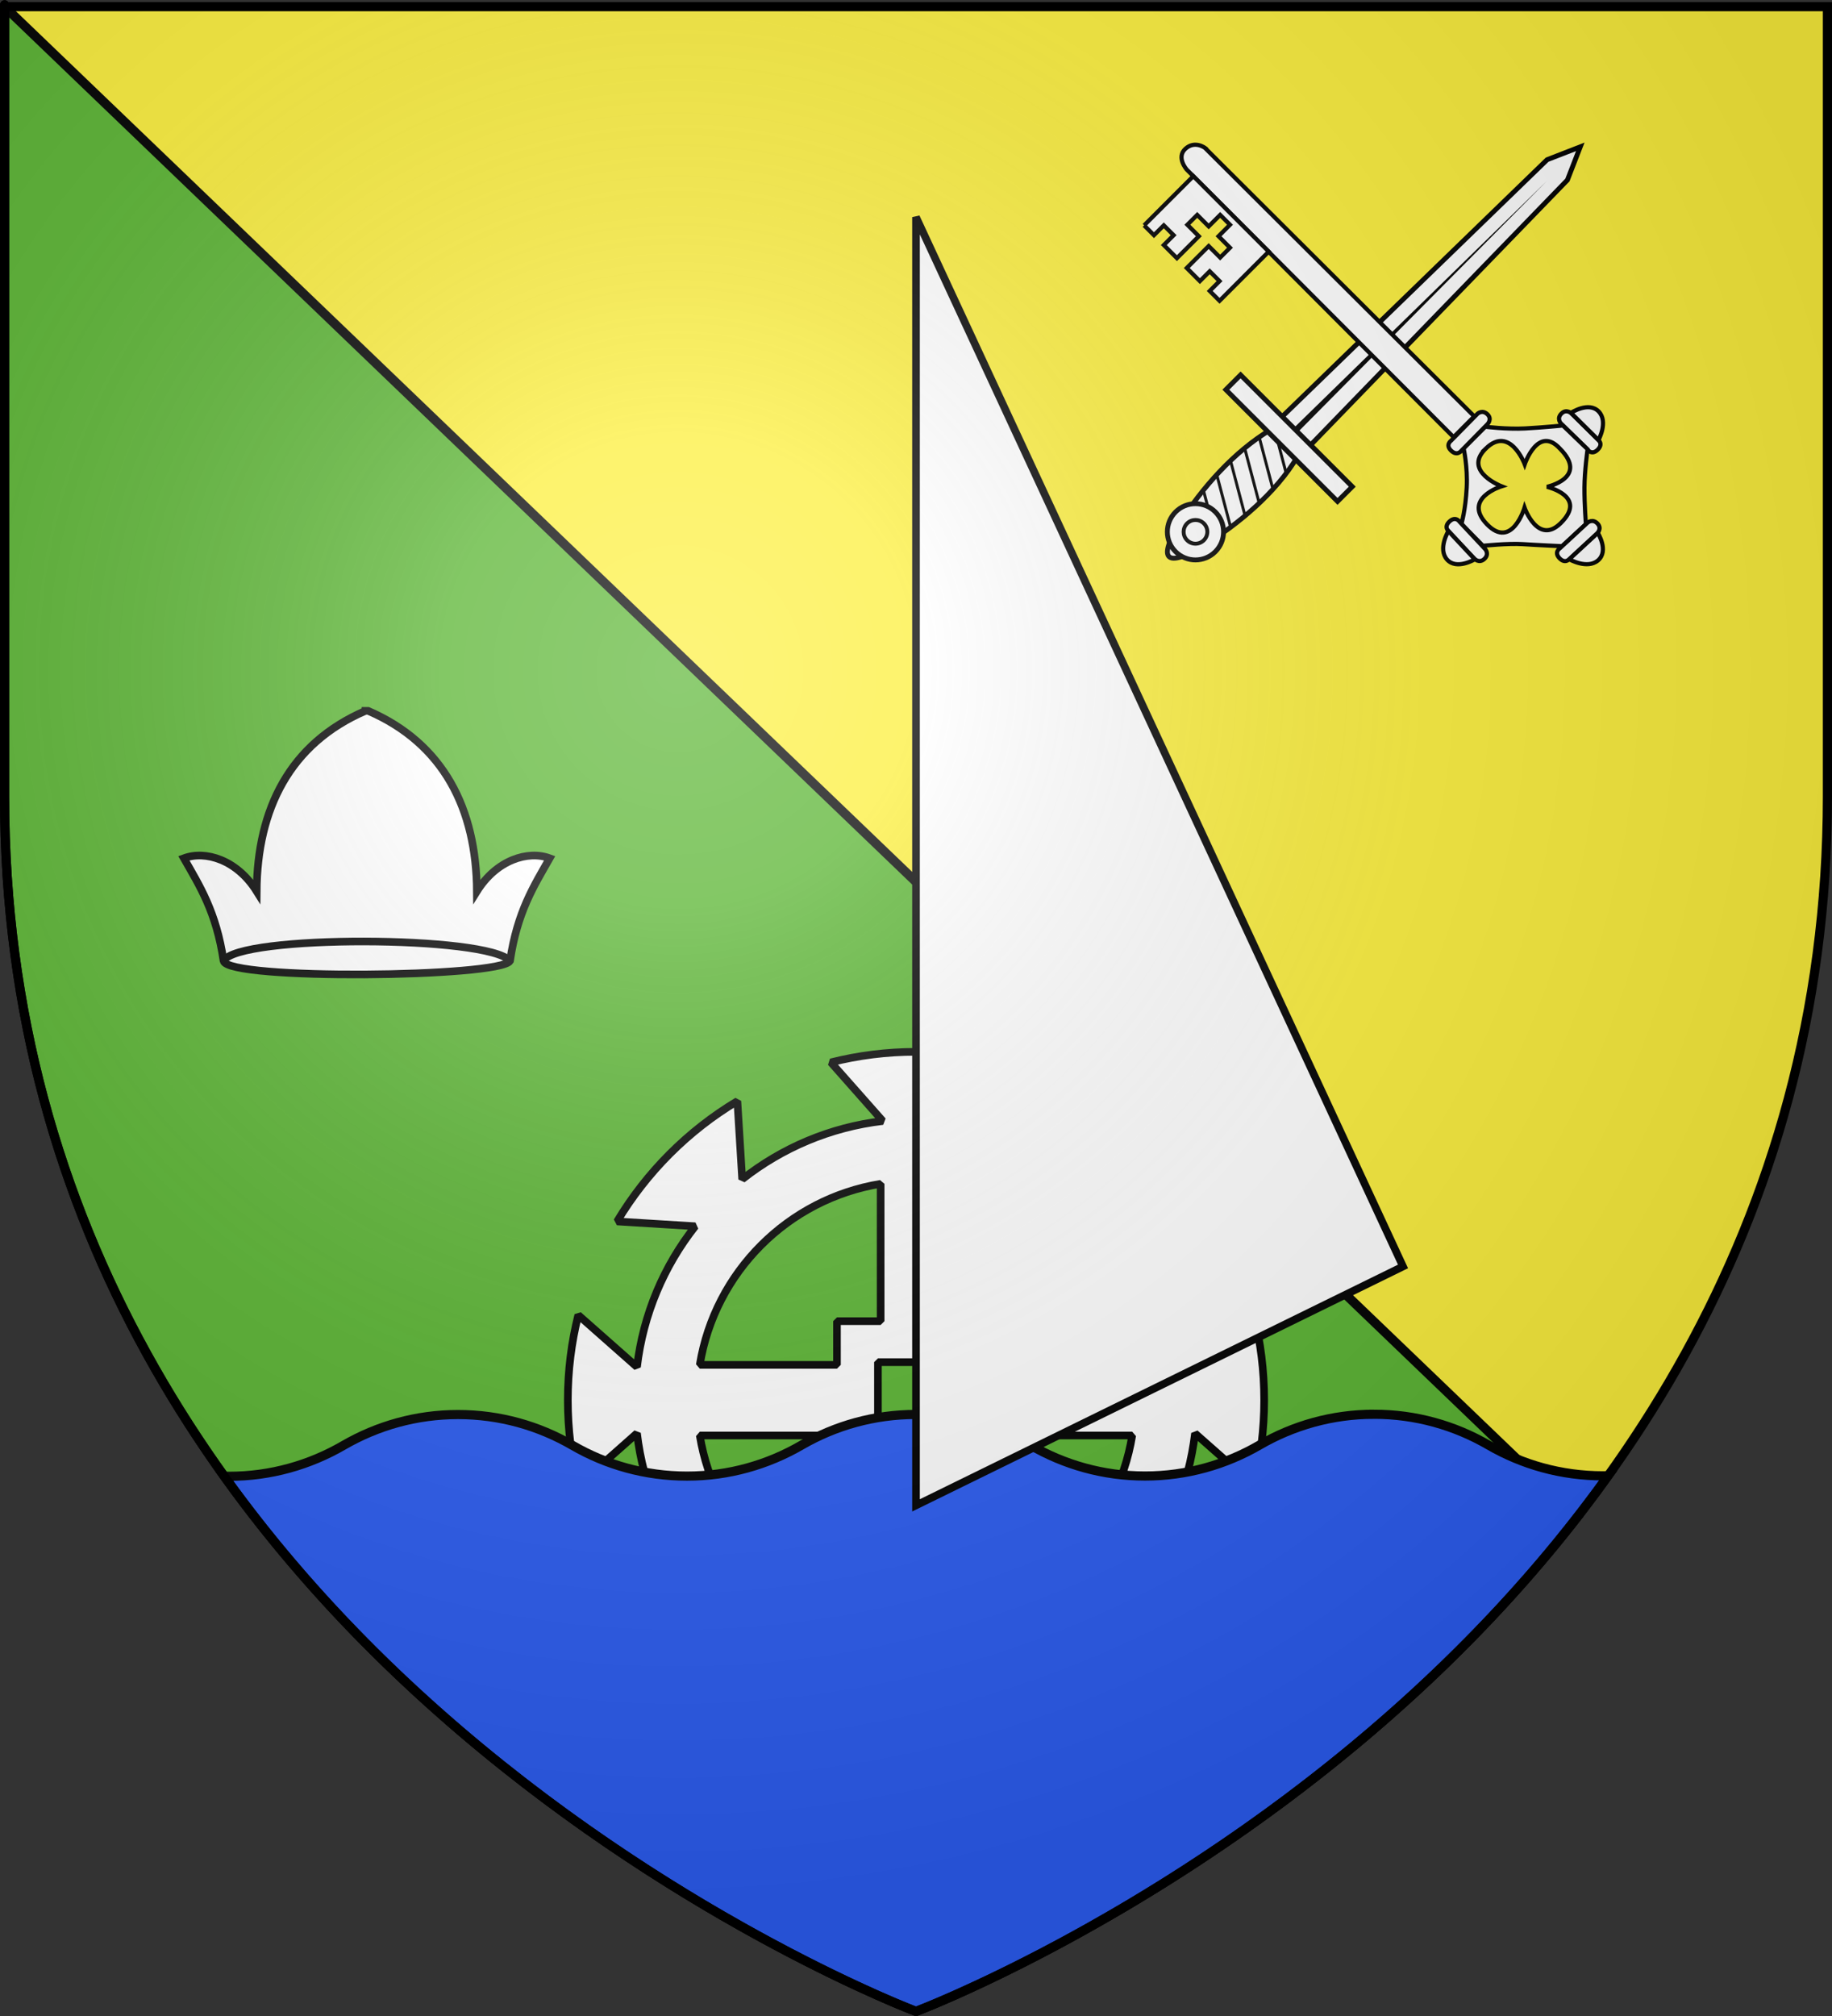
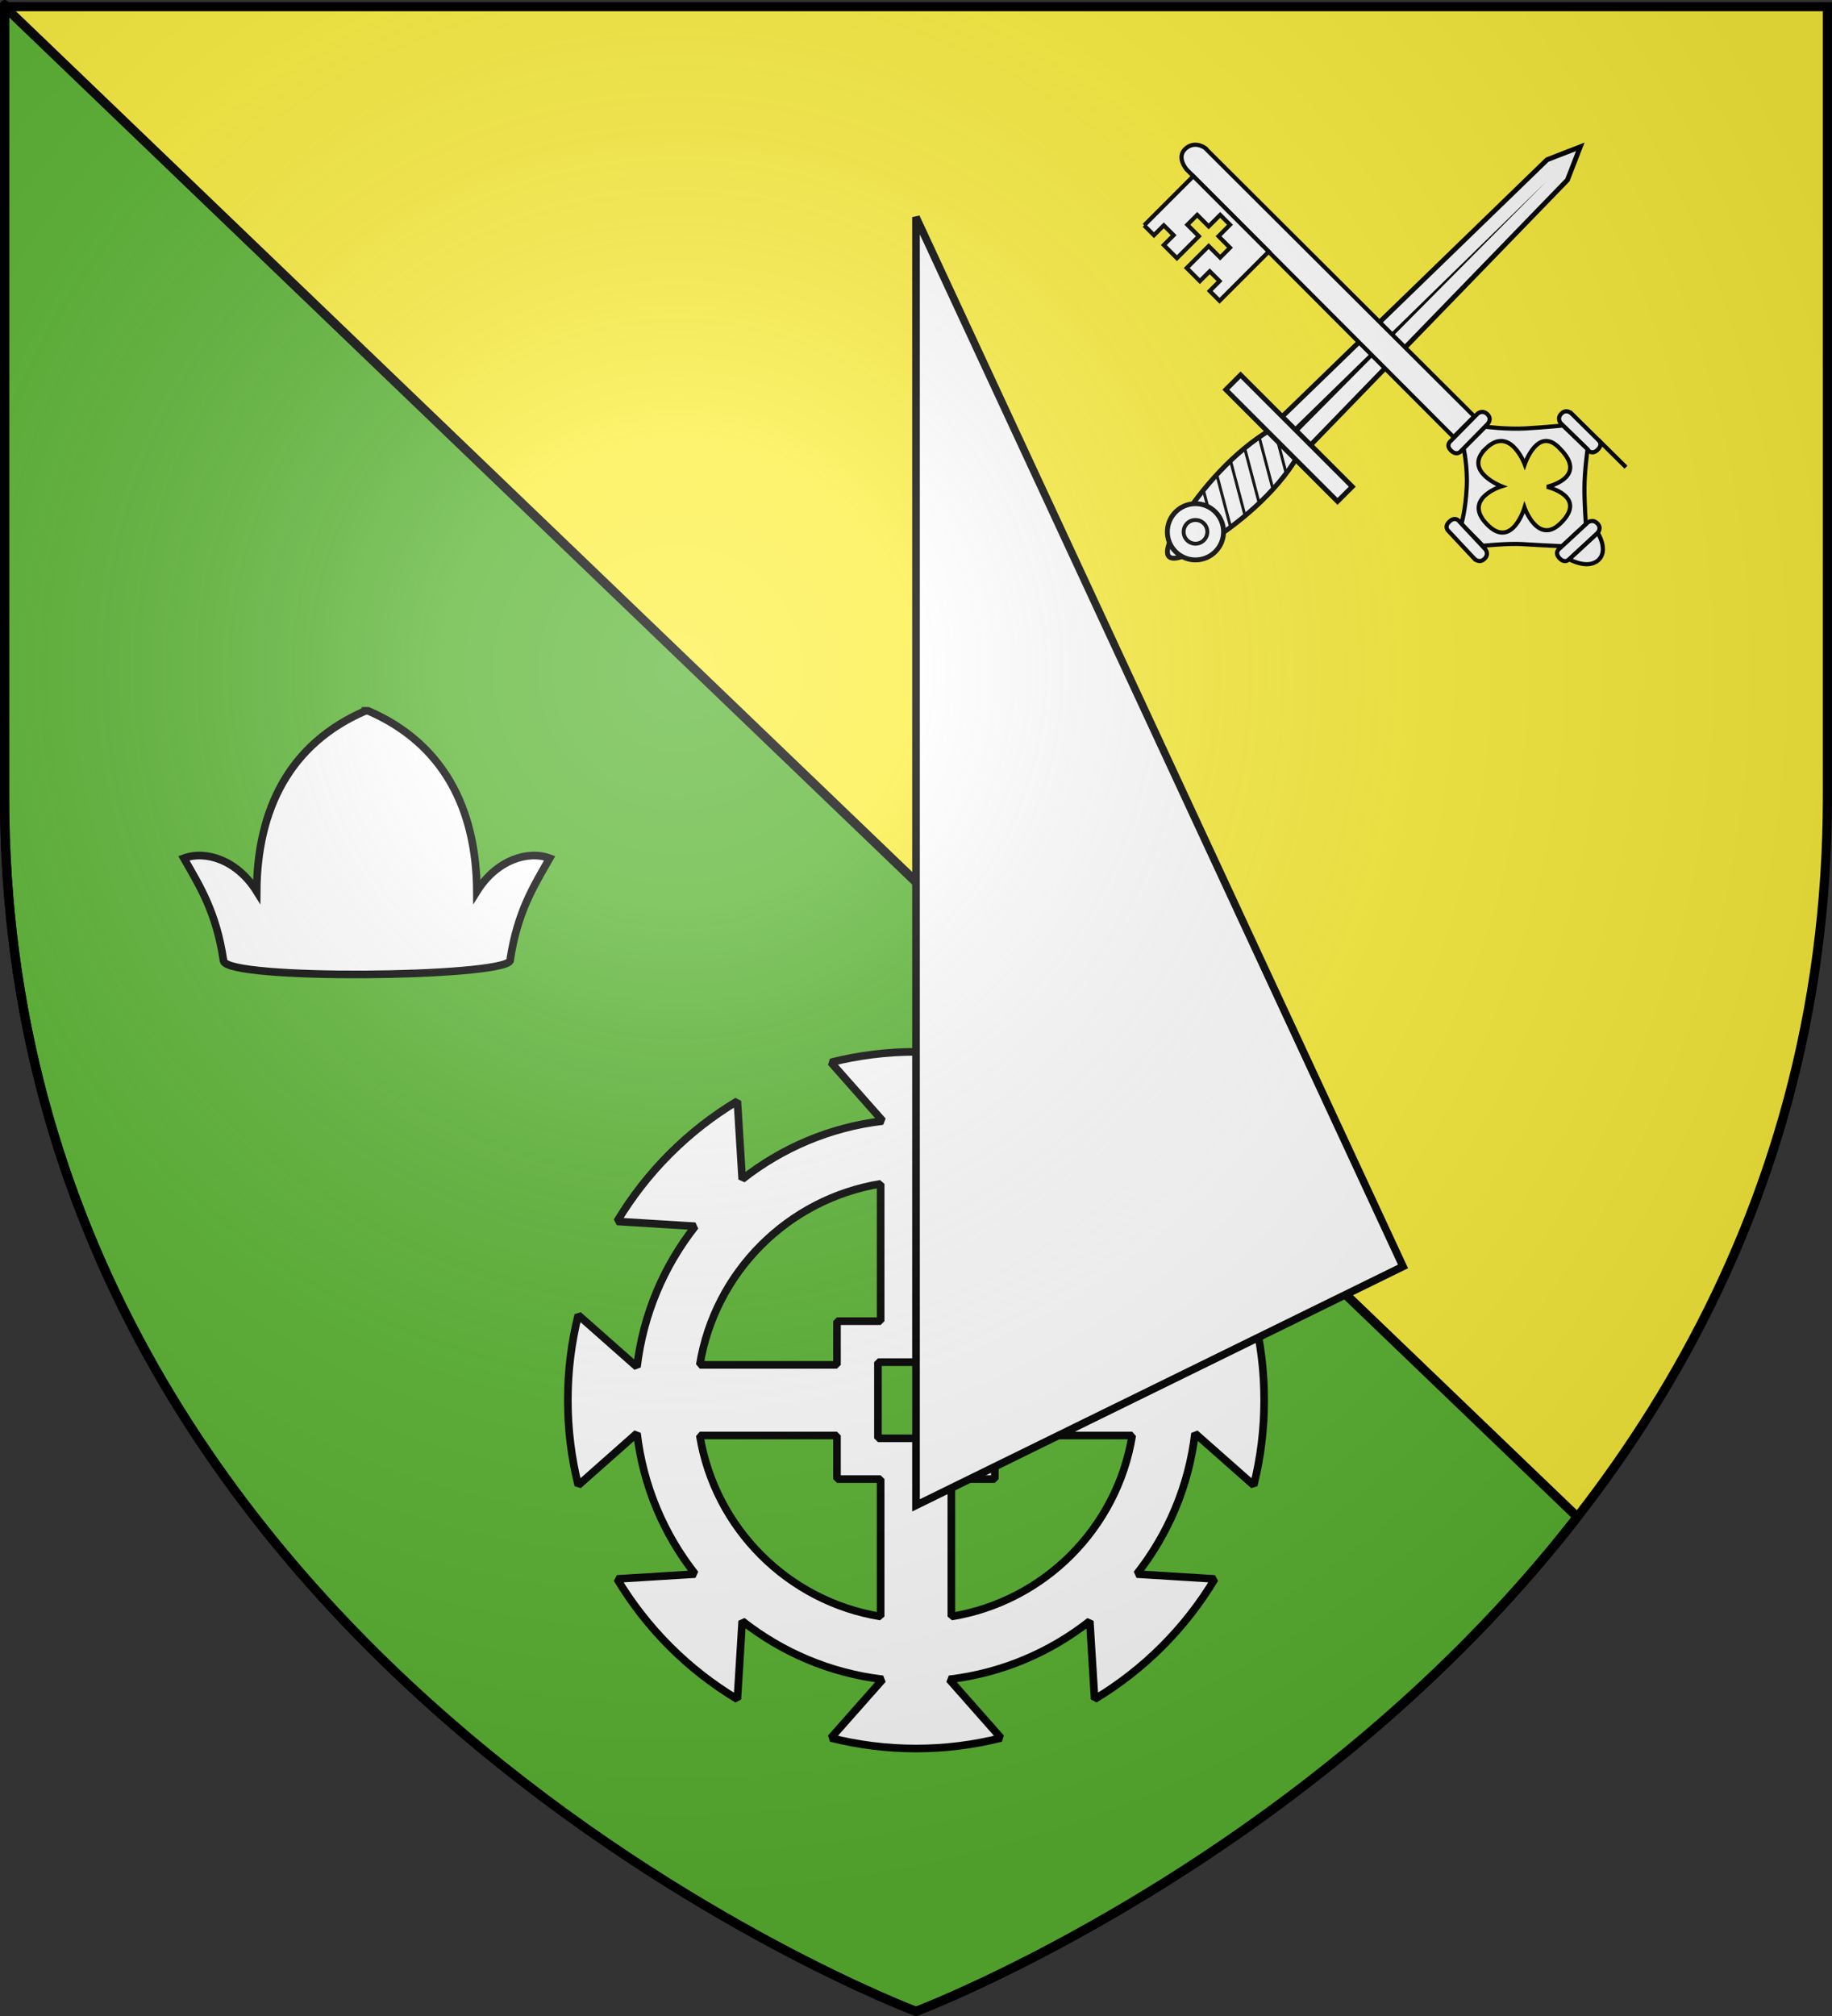
<svg xmlns="http://www.w3.org/2000/svg" xmlns:ns1="http://sodipodi.sourceforge.net/DTD/sodipodi-0.dtd" xmlns:ns2="http://www.inkscape.org/namespaces/inkscape" xmlns:xlink="http://www.w3.org/1999/xlink" height="660" width="600" version="1.0" id="svg2" ns1:version="0.32" ns2:version="0.47pre1" ns1:docname="Blason ville fr Messein (Meurthe-et-Moselle).svg" ns2:export-filename="/Users/Augustin/Documents/temp/tyty.png" ns2:export-xdpi="144" ns2:export-ydpi="144" ns2:output_extension="org.inkscape.output.svg.inkscape">
  <rect width="100%" height="100%" fill="#333333" stroke="none" />
  <ns1:namedview ns2:window-height="706" ns2:window-width="1366" ns2:pageshadow="2" ns2:pageopacity="0.0" guidetolerance="10.0" gridtolerance="10.0" objecttolerance="10.0" borderopacity="1.0" bordercolor="#666666" pagecolor="#ffffff" id="base" showgrid="false" height="660px" ns2:zoom="0.69545455" ns2:cx="300" ns2:cy="330" ns2:window-x="-4" ns2:window-y="-4" ns2:current-layer="layer4" ns2:object-nodes="true" ns2:window-maximized="1" ns2:snap-bbox="true" />
  <desc id="desc4">Flag of Canton of Valais (Wallis)</desc>
  <defs id="defs6">
    <linearGradient id="linearGradient2893">
      <stop style="stop-color:white;stop-opacity:0.314;" offset="0" id="stop2895" />
      <stop id="stop2897" offset="0.19" style="stop-color:white;stop-opacity:0.251;" />
      <stop style="stop-color:#6b6b6b;stop-opacity:0.125;" offset="0.6" id="stop2901" />
      <stop style="stop-color:black;stop-opacity:0.125;" offset="1" id="stop2899" />
    </linearGradient>
    <radialGradient ns2:collect="always" xlink:href="#linearGradient2893" id="radialGradient3163" gradientUnits="userSpaceOnUse" gradientTransform="matrix(1.353,0,0,1.349,-77.629,-85.747)" cx="221.445" cy="226.331" fx="221.445" fy="226.331" r="300" />
  </defs>
  <g ns2:groupmode="layer" id="layer3" ns2:label="Fond écu" style="display:inline">
    <path ns1:nodetypes="cccccc" d="M 300,658.5 C 300,658.5 598.5,546.18 598.5,260.728 C 598.5,-24.723 598.5,2.176 598.5,2.176 L 1.5,2.176 L 1.5,260.728 C 1.5,546.18 300,658.5 300,658.5 z" style="fill:#fcef3c;fill-opacity:1;fill-rule:evenodd;stroke:none;stroke-width:1px;stroke-linecap:butt;stroke-linejoin:miter;stroke-opacity:1" id="path2855" />
    <path style="opacity:1;fill:#5ab532;fill-opacity:1;stroke:#000000;stroke-width:3;stroke-miterlimit:4;stroke-dasharray:none;stroke-opacity:1;display:inline" d="M 1.5,2.187 L 516.594,496.625 C 428.224,610.242 300,658.5 300,658.5 C 300,658.5 1.5,546.17 1.5,260.719 C 1.5,-24.733 1.5,2.187 1.5,2.187 z" id="rect13550" />
    <g id="g15401" ns2:label="Meubles" transform="translate(456.375,319.674)" />
  </g>
  <g ns2:groupmode="layer" id="layer4" ns2:label="Meubles">
    <path d="m 300,344.345 c -9.61,0 -18.958,1.207 -27.875,3.449 l 16.991,19.206 c -17.258,2.037 -33.055,8.844 -46.037,19.079 l -1.582,-25.597 c -16.155,9.677 -29.712,23.241 -39.393,39.393 l 25.597,1.582 c -10.246,12.984 -17.045,28.801 -19.079,46.069 l -19.237,-16.991 c -2.241,8.917 -3.417,18.234 -3.417,27.844 0,9.609 1.176,18.958 3.417,27.875 l 19.237,-17.023 c 2.034,17.27 8.833,33.11 19.079,46.1 l -25.597,1.582 c 9.681,16.152 23.238,29.716 39.393,39.393 l 1.582,-25.629 c 12.982,10.24 28.779,17.072 46.037,19.111 l -16.991,19.206 c 8.917,2.241 18.266,3.449 27.875,3.449 9.607,0 18.929,-1.208 27.844,-3.449 l -16.959,-19.206 c 17.253,-2.033 33.059,-8.848 46.037,-19.079 l 1.582,25.566 c 16.135,-9.673 29.688,-23.226 39.361,-39.361 l -25.566,-1.582 c 10.235,-12.982 17.042,-28.811 19.079,-46.069 l 19.238,16.991 c 2.241,-8.917 3.417,-18.266 3.417,-27.875 0,-9.62 -1.171,-18.949 -3.417,-27.875 l -19.238,16.991 c -2.037,-17.256 -8.845,-33.061 -19.079,-46.037 l 25.566,-1.582 c -9.673,-16.135 -23.226,-29.688 -39.361,-39.361 l -1.582,25.534 c -12.978,-10.226 -28.784,-17.017 -46.037,-19.048 l 16.959,-19.206 c -8.915,-2.241 -18.236,-3.449 -27.844,-3.449 z m -11.58,43.221 0,44.961 -14.302,0 0,14.302 -44.93,0 c 4.925,-30.352 28.879,-54.33 59.231,-59.263 z m 23.161,0 c 30.363,4.922 54.341,28.9 59.263,59.263 l -45.025,0 0,-14.302 -14.238,0 0,-44.961 z m -24.047,58.377 24.933,0 0,24.933 -24.933,0 0,-24.933 z m -58.345,24.015 44.93,0 0,14.27 14.302,0 0,44.993 c -30.342,-4.936 -54.295,-28.921 -59.231,-59.263 z m 96.63,0 44.993,0 c -4.933,30.353 -28.879,54.338 -59.231,59.263 l 0,-44.993 14.238,0 0,-14.27 z" style="display:inline;fill:#ffffff;fill-opacity:1;fill-rule:nonzero;stroke:#000000;stroke-width:2.5;stroke-linecap:square;stroke-linejoin:miter;stroke-miterlimit:1;stroke-opacity:1;stroke-dasharray:none;stroke-dashoffset:0" id="path2865" />
-     <path id="path7368" d="m 450,463 c -13.67,-3e-5 -26.459,3.696 -37.5,10.094 -11.043,6.402 -23.825,10.125 -37.5,10.125 -13.67,-3e-5 -26.459,-3.696 -37.5,-10.094 -11.043,-6.402 -23.825,-10.063 -37.5,-10.062 -13.67,-3e-5 -26.459,3.664 -37.5,10.062 -11.043,6.402 -23.825,10.125 -37.5,10.125 -13.67,-1.1e-4 -26.459,-3.664 -37.5,-10.062 -11.043,-6.402 -23.825,-10.094 -37.5,-10.094 -13.67,-3e-5 -26.459,3.696 -37.5,10.094 -11.043,6.402 -23.825,10.125 -37.5,10.125 -0.521,0 -1.044,-0.021 -1.562,-0.031 C 161.766,606.481 300,658.5 300,658.5 c 0,0 138.364,-52.059 226.688,-175.375 -0.56,0.013 -1.125,0.031 -1.688,0.031 -13.67,-1.1e-4 -26.459,-3.664 -37.5,-10.062 -11.043,-6.402 -23.825,-10.094 -37.5,-10.094 z" style="display:inline;fill:#2b5df2;fill-opacity:1;stroke:#000000;stroke-width:3;stroke-miterlimit:4;stroke-opacity:1;stroke-dasharray:none" />
    <g style="display:inline" id="g7156">
      <g style="display:inline" id="g9059" transform="matrix(-0.226,-0.226,0.226,-0.226,399.913,287.865)">
        <g id="g13414">
          <path id="rect4549" style="fill:#ffffff;fill-opacity:1;fill-rule:nonzero;stroke:#000000;stroke-width:5;stroke-miterlimit:4;stroke-opacity:1;stroke-dasharray:none" d="m 254.813,227.219 c 10.214,-41.607 23.143,-41.607 32.857,0 9.714,41.607 12.714,92.821 2,134.429 -10.714,41.607 -28.143,41.607 -38.857,0 -10.714,-41.607 -6.214,-92.821 4,-134.429 z" />
          <g id="g4551" transform="translate(5.076,0)">
            <path id="rect2770" style="fill:#ffffff;fill-opacity:1;fill-rule:nonzero;stroke:#000000;stroke-width:5;stroke-miterlimit:4;stroke-opacity:1" d="m 244.457,371.58 41.416,0 -6,385.858 -14.708,33.355 -14.708,-33.355 -6,-385.858 z" />
            <path id="path2773" style="fill:#000000;fill-opacity:1;fill-rule:evenodd;stroke:none" d="m 263.156,375.062 1.496,367.031 4.504,-367.031 -6,0 z" />
          </g>
          <path id="path16111" style="fill:#000000;fill-opacity:1;fill-rule:nonzero;stroke:none" d="m 259.285,206.733 c -0.389,0.944 -0.77,1.874 -1.125,2.812 l 31.344,18.25 c -0.313,-1.338 -0.641,-2.667 -0.969,-4 l -29.25,-17.062 z m -5.5,16.812 c -0.264,0.998 -0.526,2 -0.781,3 l 41,23.906 c -0.213,-1.295 -0.429,-2.583 -0.656,-3.875 l -39.562,-23.031 z m -4.156,17.562 c -0.217,1.031 -0.449,2.061 -0.656,3.094 l 47.875,27.875 c -0.12,-1.232 -0.241,-2.457 -0.375,-3.688 L 249.628,241.108 z m -3.312,18.094 c -0.162,1.051 -0.316,2.103 -0.469,3.156 l 52.344,30.5 c -0.036,-1.176 -0.076,-2.356 -0.125,-3.531 l -51.75,-30.125 z m -2.312,18.656 c -0.104,1.085 -0.22,2.164 -0.312,3.25 l 54.438,31.719 c 0.042,-1.138 0.065,-2.268 0.094,-3.406 l -54.219,-31.562 z m -1.281,19.25 c -0.038,1.132 -0.068,2.274 -0.094,3.406 l 54.125,31.531 c 0.116,-1.09 0.21,-2.19 0.312,-3.281 L 242.722,297.108 z m 0,20 c 0.04,1.178 0.07,2.354 0.125,3.531 l 51.25,29.844 c 0.08,-0.362 0.169,-0.734 0.25,-1.094 0.118,-0.68 0.231,-1.351 0.344,-2.031 l -51.969,-30.25 z m 1.469,20.844 c 0.188,1.253 0.37,2.518 0.562,3.781 l 45.188,26.344 c 0.284,-0.998 0.553,-1.994 0.812,-3 l -46.562,-27.125 z" />
          <rect id="rect1882" style="fill:#ffffff;fill-opacity:1;fill-rule:nonzero;stroke:#000000;stroke-width:5;stroke-miterlimit:4;stroke-opacity:1;stroke-dasharray:none" y="358.073" x="189.307" height="21.378" width="161.869" />
          <g id="g5445" transform="translate(0,4)">
            <path id="path5443" style="fill:#ffffff;fill-opacity:1;fill-rule:nonzero;stroke:#000000;stroke-width:5;stroke-miterlimit:4;stroke-opacity:1;stroke-dasharray:none" transform="translate(-18.662,191.199)" d="m 317.693,37.924 c 0.006,15.904 -12.885,28.8 -28.789,28.8 -15.904,0 -28.795,-12.896 -28.789,-28.8 -0.006,-15.904 12.885,-28.8 28.789,-28.8 15.904,0 28.795,12.896 28.789,28.8 l 0,0 z" />
            <path id="path5441" style="fill:#ffffff;fill-opacity:1;fill-rule:nonzero;stroke:#000000;stroke-width:4.656;stroke-miterlimit:4;stroke-opacity:1;stroke-dasharray:none" transform="matrix(0.859,0,0,0.859,143.525,198.275)" d="m 161.624,35.904 c 0.003,7.813 -6.33,14.147 -14.142,14.147 -7.813,0 -14.145,-6.335 -14.142,-14.147 -0.003,-7.813 6.33,-14.147 14.142,-14.147 7.813,0 14.145,6.335 14.142,14.147 l 0,0 z" />
          </g>
        </g>
      </g>
      <g style="display:inline" id="g8846" transform="matrix(0.537,-0.537,0.537,0.537,362.919,73.175)">
        <g transform="translate(-172.925,-242.365)" style="display:inline" ns2:label="Fond écu" id="g8848">
          <g id="g4147" ns2:label="Fond écu" transform="matrix(0.8,0,0,0.8,894.941,304.321)">
            <g transform="matrix(1.521,0,0,1.521,1211.523,-169.742)" id="g4203" style="display:inline" />
            <g transform="matrix(1.521,0,0,1.521,1211.523,-169.742)" id="g4205" style="display:inline" />
            <g transform="matrix(1.521,0,0,1.521,1297.344,-286.303)" id="g4207" style="display:inline">
              <g transform="translate(873,-55.32)" id="g4209" />
              <g transform="translate(873,-55.32)" id="g4211" />
              <g transform="translate(873,-55.32)" id="g4213" />
            </g>
            <g transform="matrix(1.521,0,0,1.521,1297.344,-286.303)" id="g4215" style="display:inline">
              <g transform="translate(-582.739,640.167)" id="g4217" style="display:inline" />
              <g transform="translate(-526.311,563.527)" id="g4219" style="display:inline" />
              <g transform="translate(-526.311,563.527)" id="g4221" />
              <g transform="translate(-526.311,563.527)" id="g4223" style="display:inline" />
            </g>
            <g transform="matrix(1.521,0,0,1.521,1297.344,-286.303)" id="g4225" style="display:inline" />
          </g>
          <g id="g4177" ns2:label="Reflet final" transform="matrix(0.8,0,0,0.8,894.941,304.321)" />
          <g id="g4179" ns2:label="Contour final" transform="matrix(0.8,0,0,0.8,894.941,304.321)" />
        </g>
        <g transform="translate(-172.925,-242.365)" ns2:label="Meubles" id="g8865">
          <g transform="matrix(0.707,0.707,-0.707,0.707,201.262,-542.139)" id="g3877">
            <path d="m 734.646,656.762 11.493,11.345 c 0,0 2.359,1.744 -0.206,4.273 -2.565,2.529 -4.331,0.007 -4.331,0.007 l -11.592,-11.442 c 0,0 -1.866,-2.037 0.304,-4.176 2.17,-2.14 4.331,-0.007 4.331,-0.007 z" style="fill:#ffffff;fill-opacity:1;fill-rule:evenodd;stroke:#000000;stroke-width:1.8;stroke-linecap:butt;stroke-linejoin:miter;stroke-miterlimit:4;stroke-opacity:1;stroke-dasharray:none" id="path3814" />
-             <path d="m 746.274,668.203 c 0,0 4.323,-7.812 0.135,-12.259 -4.281,-4.545 -12,0.536 -12,0.536 l 11.865,11.723 z" style="fill:#ffffff;fill-opacity:1;fill-rule:evenodd;stroke:#000000;stroke-width:1.8;stroke-linecap:butt;stroke-linejoin:miter;stroke-miterlimit:4;stroke-opacity:1;stroke-dasharray:none" id="path3816" />
+             <path d="m 746.274,668.203 l 11.865,11.723 z" style="fill:#ffffff;fill-opacity:1;fill-rule:evenodd;stroke:#000000;stroke-width:1.8;stroke-linecap:butt;stroke-linejoin:miter;stroke-miterlimit:4;stroke-opacity:1;stroke-dasharray:none" id="path3816" />
            <path id="path3818" style="fill:#ffffff;fill-opacity:1;fill-rule:evenodd;stroke:#000000;stroke-width:1.8;stroke-linecap:butt;stroke-linejoin:miter;stroke-miterlimit:4;stroke-opacity:1;stroke-dasharray:none" d="m 688.107,671.756 c 10e-6,10e-6 1.789,7.977 1.333,16.913 -0.499,9.782 -2.288,15.7 -2.288,15.7 l 9.312,9.432 c 0,1e-5 10.89,-1.124 17.073,-0.716 6.183,0.407 17.033,0.895 17.033,0.895 l 10.287,-9.551 c 0,0 -0.676,-8.461 -0.637,-15.72 0.04,-7.259 1.353,-16.535 1.353,-16.535 l -10.646,-10.228 c 10e-6,0 -8.837,0.863 -16.307,1.264 -7.874,0.423 -17.172,-0.736 -17.172,-0.736 l -9.342,9.283 z m 9.591,0.1 c 10.412,-10.146 16.764,6.775 16.764,6.775 0,0 5.781,-17.017 15.202,-6.706 12.532,12.585 -5.611,16.456 -5.611,16.456 0,0 17.823,4.08 5.87,15.72 -9.788,9.531 -15.54,-6.745 -15.54,-6.745 0,0 -5.431,18.251 -16.177,7.203 -10.84,-11.143 6.258,-16.406 6.258,-16.406 0,0 -16.332,-6.301 -7.263,-15.779 0.167,-0.175 0.332,-0.356 0.497,-0.517 z" />
            <g transform="matrix(-0.032,-0.332,-0.337,0.033,979.612,730.453)" style="fill:#e20909;fill-opacity:1;stroke:#000000;stroke-width:5.354;stroke-miterlimit:4;stroke-opacity:1;stroke-dasharray:none" id="g3822">
              <path d="m 133.94,681.405 -29.361,38.129 c 0,0 -6.248,6.091 2.226,12.615 8.473,6.525 12.69,-1.649 12.69,-1.649 l 29.612,-38.455 c 0,0 4.693,-6.769 -2.476,-12.29 -7.17,-5.521 -12.69,1.649 -12.69,1.649 z" style="fill:#ffffff;fill-opacity:1;fill-rule:evenodd;stroke:#000000;stroke-width:5.354;stroke-linecap:butt;stroke-linejoin:miter;stroke-miterlimit:4;stroke-opacity:1;stroke-dasharray:none" id="path3824" />
              <path d="m 104.221,719.871 c 0,0 -15.631,-21.543 -5.051,-36.365 10.816,-15.152 35.355,-3.03 35.355,-3.03 l -30.305,39.396 z" style="fill:#ffffff;fill-opacity:1;fill-rule:evenodd;stroke:#000000;stroke-width:5.354;stroke-linecap:butt;stroke-linejoin:miter;stroke-miterlimit:4;stroke-opacity:1;stroke-dasharray:none" id="path3826" />
            </g>
            <path d="m 692.702,719.336 -11.03,-11.784 c 0,0 -2.287,-1.835 0.376,-4.263 2.663,-2.428 4.327,0.162 4.327,0.162 l 11.125,11.884 c 0,0 1.783,2.108 -0.47,4.162 -2.253,2.054 -4.327,-0.162 -4.327,-0.162 z" style="fill:#ffffff;fill-opacity:1;fill-rule:evenodd;stroke:#000000;stroke-width:1.8;stroke-linecap:butt;stroke-linejoin:miter;stroke-miterlimit:4;stroke-opacity:1;stroke-dasharray:none" id="path3830" />
-             <path d="m 681.54,707.451 c 0,0 -4.631,7.64 -0.624,12.246 4.096,4.709 12.01,-0.07 12.01,-0.07 l -11.386,-12.176 z" style="fill:#ffffff;fill-opacity:1;fill-rule:evenodd;stroke:#000000;stroke-width:1.8;stroke-linecap:butt;stroke-linejoin:miter;stroke-miterlimit:4;stroke-opacity:1;stroke-dasharray:none" id="path3832" />
            <path id="path3834" style="fill:#ffffff;fill-opacity:1;fill-rule:evenodd;stroke:#000000;stroke-width:1.8;stroke-linecap:butt;stroke-linejoin:miter;stroke-miterlimit:4;stroke-opacity:1;stroke-dasharray:none;display:inline" d="m 698.412,661.352 -11.364,11.551 c 0,0 -1.74,2.36 -4.333,-0.122 -2.593,-2.482 -0.057,-4.272 -0.057,-4.272 l 11.461,-11.65 c 0,0 2.042,-1.879 4.236,0.221 2.194,2.1 0.057,4.272 0.057,4.272 z" />
            <path id="path3836" style="fill:#ffffff;fill-opacity:1;fill-rule:evenodd;stroke:#000000;stroke-width:1.8;stroke-linecap:butt;stroke-linejoin:miter;stroke-miterlimit:4;stroke-opacity:1;stroke-dasharray:none;display:inline" d="m 576.567,542.264 c 0,0 -4.41,-3.349 -8.471,0.378 -4.061,3.727 0.594,8.965 0.594,8.965 l 115.088,115.344 8.921,-8.951 -116.132,-115.735 z" ns1:nodetypes="cscccc" />
            <path id="path3838" d="m 550.305,575.648 4.243,4.243 4.243,-4.243 4.243,4.243 -4.243,4.243 5.657,5.657 9.458,-9.458 -4.95,-4.95 4.243,-4.243 4.95,4.95 4.95,-4.95 4.243,4.243 -4.95,4.95 4.95,4.95 -4.243,4.243 -4.95,-4.95 -9.458,9.458 5.657,5.657 4.243,-4.243 4.243,4.243 -4.243,4.243 4.243,4.243 21.213,-21.213 -14.142,-14.142 -4.243,-4.243 -14.142,-14.142 -21.213,21.213 z" style="fill:#ffffff;fill-opacity:1;stroke:#000000;stroke-width:1.8;stroke-miterlimit:4;stroke-opacity:1;stroke-dasharray:none" />
          </g>
        </g>
        <g transform="translate(-172.925,-242.365)" ns2:label="Reflet final" id="g8879" />
        <g transform="translate(-172.925,-242.365)" ns2:label="Contour final" id="g8881" />
      </g>
    </g>
    <path style="display:inline;fill:#ffffff;stroke:#000000;stroke-opacity:1;stroke-width:2.5;stroke-miterlimit:4;stroke-dasharray:none" d="M 300,492.831 300,71.075 459.501,414.614 300,492.831 z" id="path7111" />
    <g id="g7441">
      <path ns1:nodetypes="ccccccccc" id="path7431" d="M 119.688,232.719 C 94.916,243.418 84.261,264.856 84.062,291.812 77.591,281.459 67.291,278.343 60.219,280.969 c 5.182,9.095 10.612,17.543 13,33.625 1.395,6.402 90.559,5.39 93.812,0 2.388,-16.082 7.818,-24.53 13,-33.625 -7.072,-2.625 -17.372,0.49 -23.844,10.844 -0.198,-26.956 -10.853,-48.394 -35.625,-59.094 l -0.875,0 z" style="fill:#ffffff;stroke:#000000;stroke-width:2.5;stroke-linecap:butt;stroke-linejoin:miter;stroke-miterlimit:4;stroke-opacity:1;stroke-dasharray:none;display:inline" />
-       <path ns1:nodetypes="cc" id="path7436" d="m 73.219,314.594 c 4.62,-8.637 86.716,-8.364 93.812,0" style="display:inline;fill:none;stroke:#000000;stroke-width:2.5;stroke-linecap:butt;stroke-linejoin:miter;stroke-miterlimit:4;stroke-opacity:1;stroke-dasharray:none" />
    </g>
  </g>
  <g ns2:groupmode="layer" id="layer2" ns2:label="Reflet final" ns1:insensitive="true">
    <path ns1:nodetypes="cccccc" d="M 300,658.5 C 300,658.5 598.5,546.18 598.5,260.728 C 598.5,-24.723 598.5,2.176 598.5,2.176 L 1.5,2.176 L 1.5,260.728 C 1.5,546.18 300,658.5 300,658.5 z " style="opacity:1;fill:url(#radialGradient3163);fill-opacity:1;fill-rule:evenodd;stroke:none;stroke-width:1px;stroke-linecap:butt;stroke-linejoin:miter;stroke-opacity:1" id="path2875" ns2:export-xdpi="144" ns2:export-ydpi="144" />
  </g>
  <g ns2:groupmode="layer" id="layer1" ns2:label="Contour final" ns1:insensitive="true">
    <path ns1:nodetypes="cccccc" d="M 300,658.5 C 300,658.5 1.5,546.18 1.5,260.728 C 1.5,-24.723 1.5,2.176 1.5,2.176 L 598.5,2.176 L 598.5,260.728 C 598.5,546.18 300,658.5 300,658.5 z" style="opacity:1;fill:none;fill-opacity:1;fill-rule:evenodd;stroke:#000000;stroke-width:3;stroke-linecap:butt;stroke-linejoin:miter;stroke-miterlimit:4;stroke-dasharray:none;stroke-opacity:1" id="path1411" ns2:export-xdpi="144" ns2:export-ydpi="144" />
  </g>
</svg>